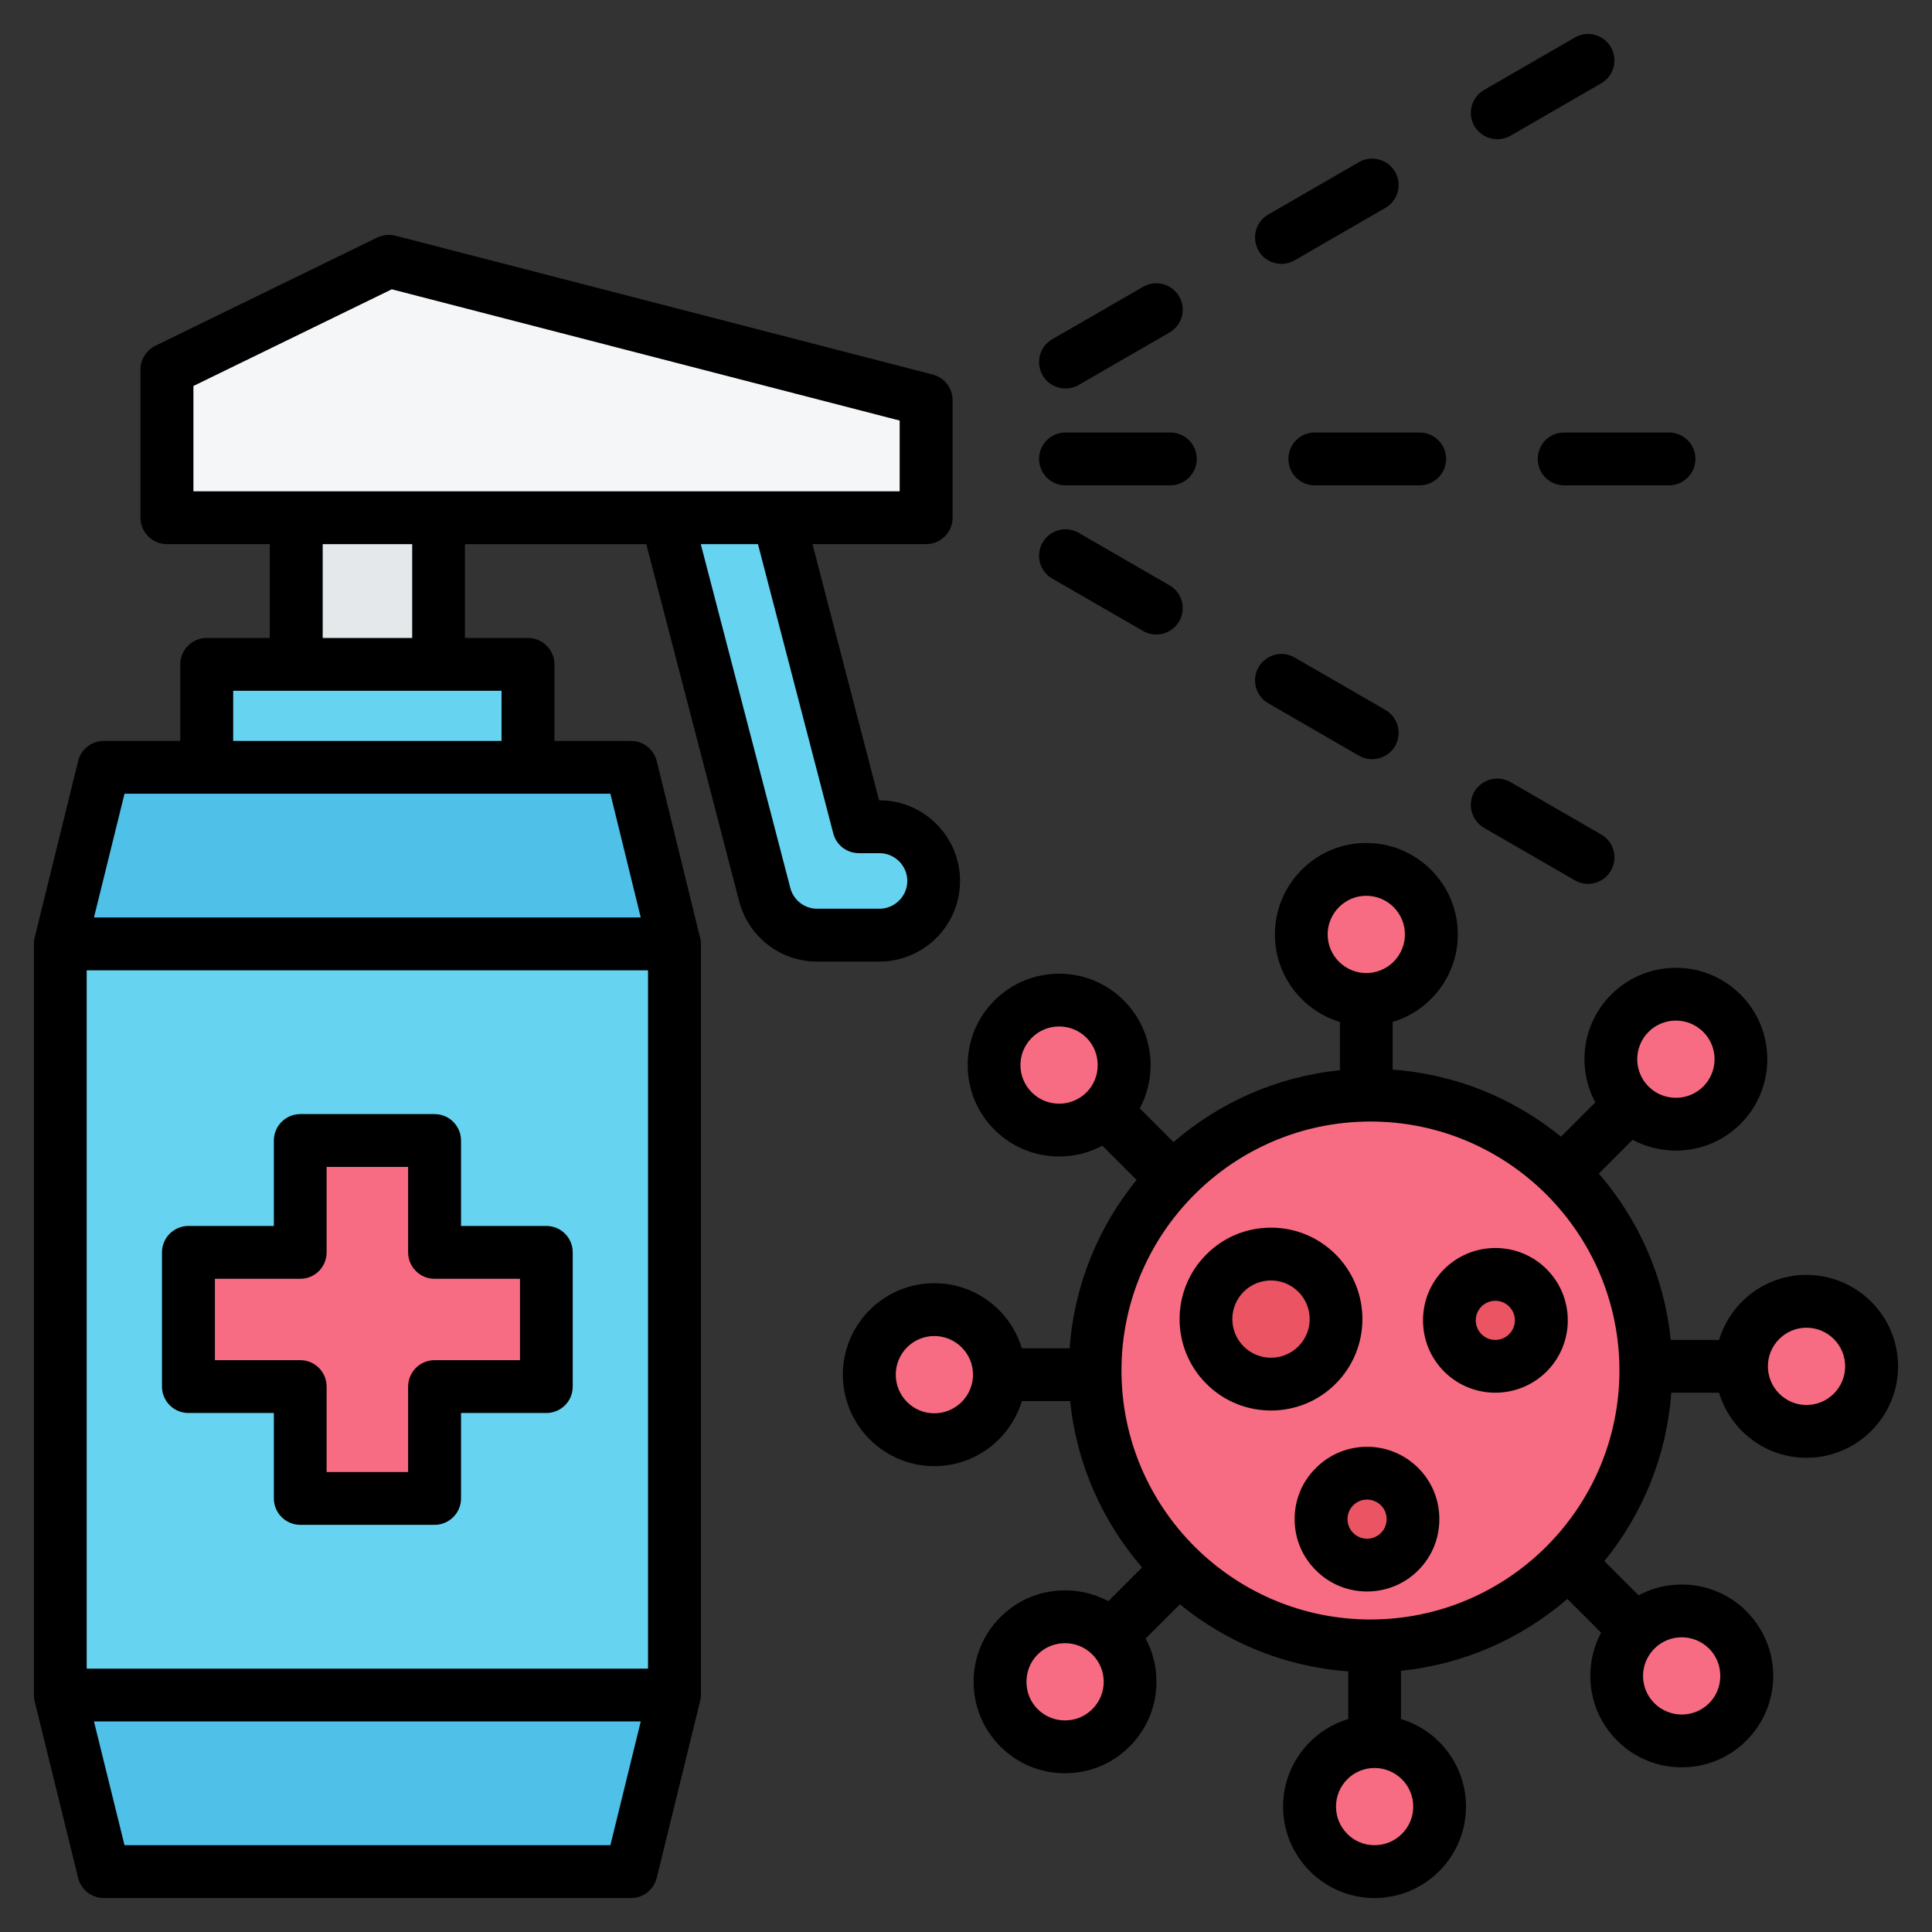
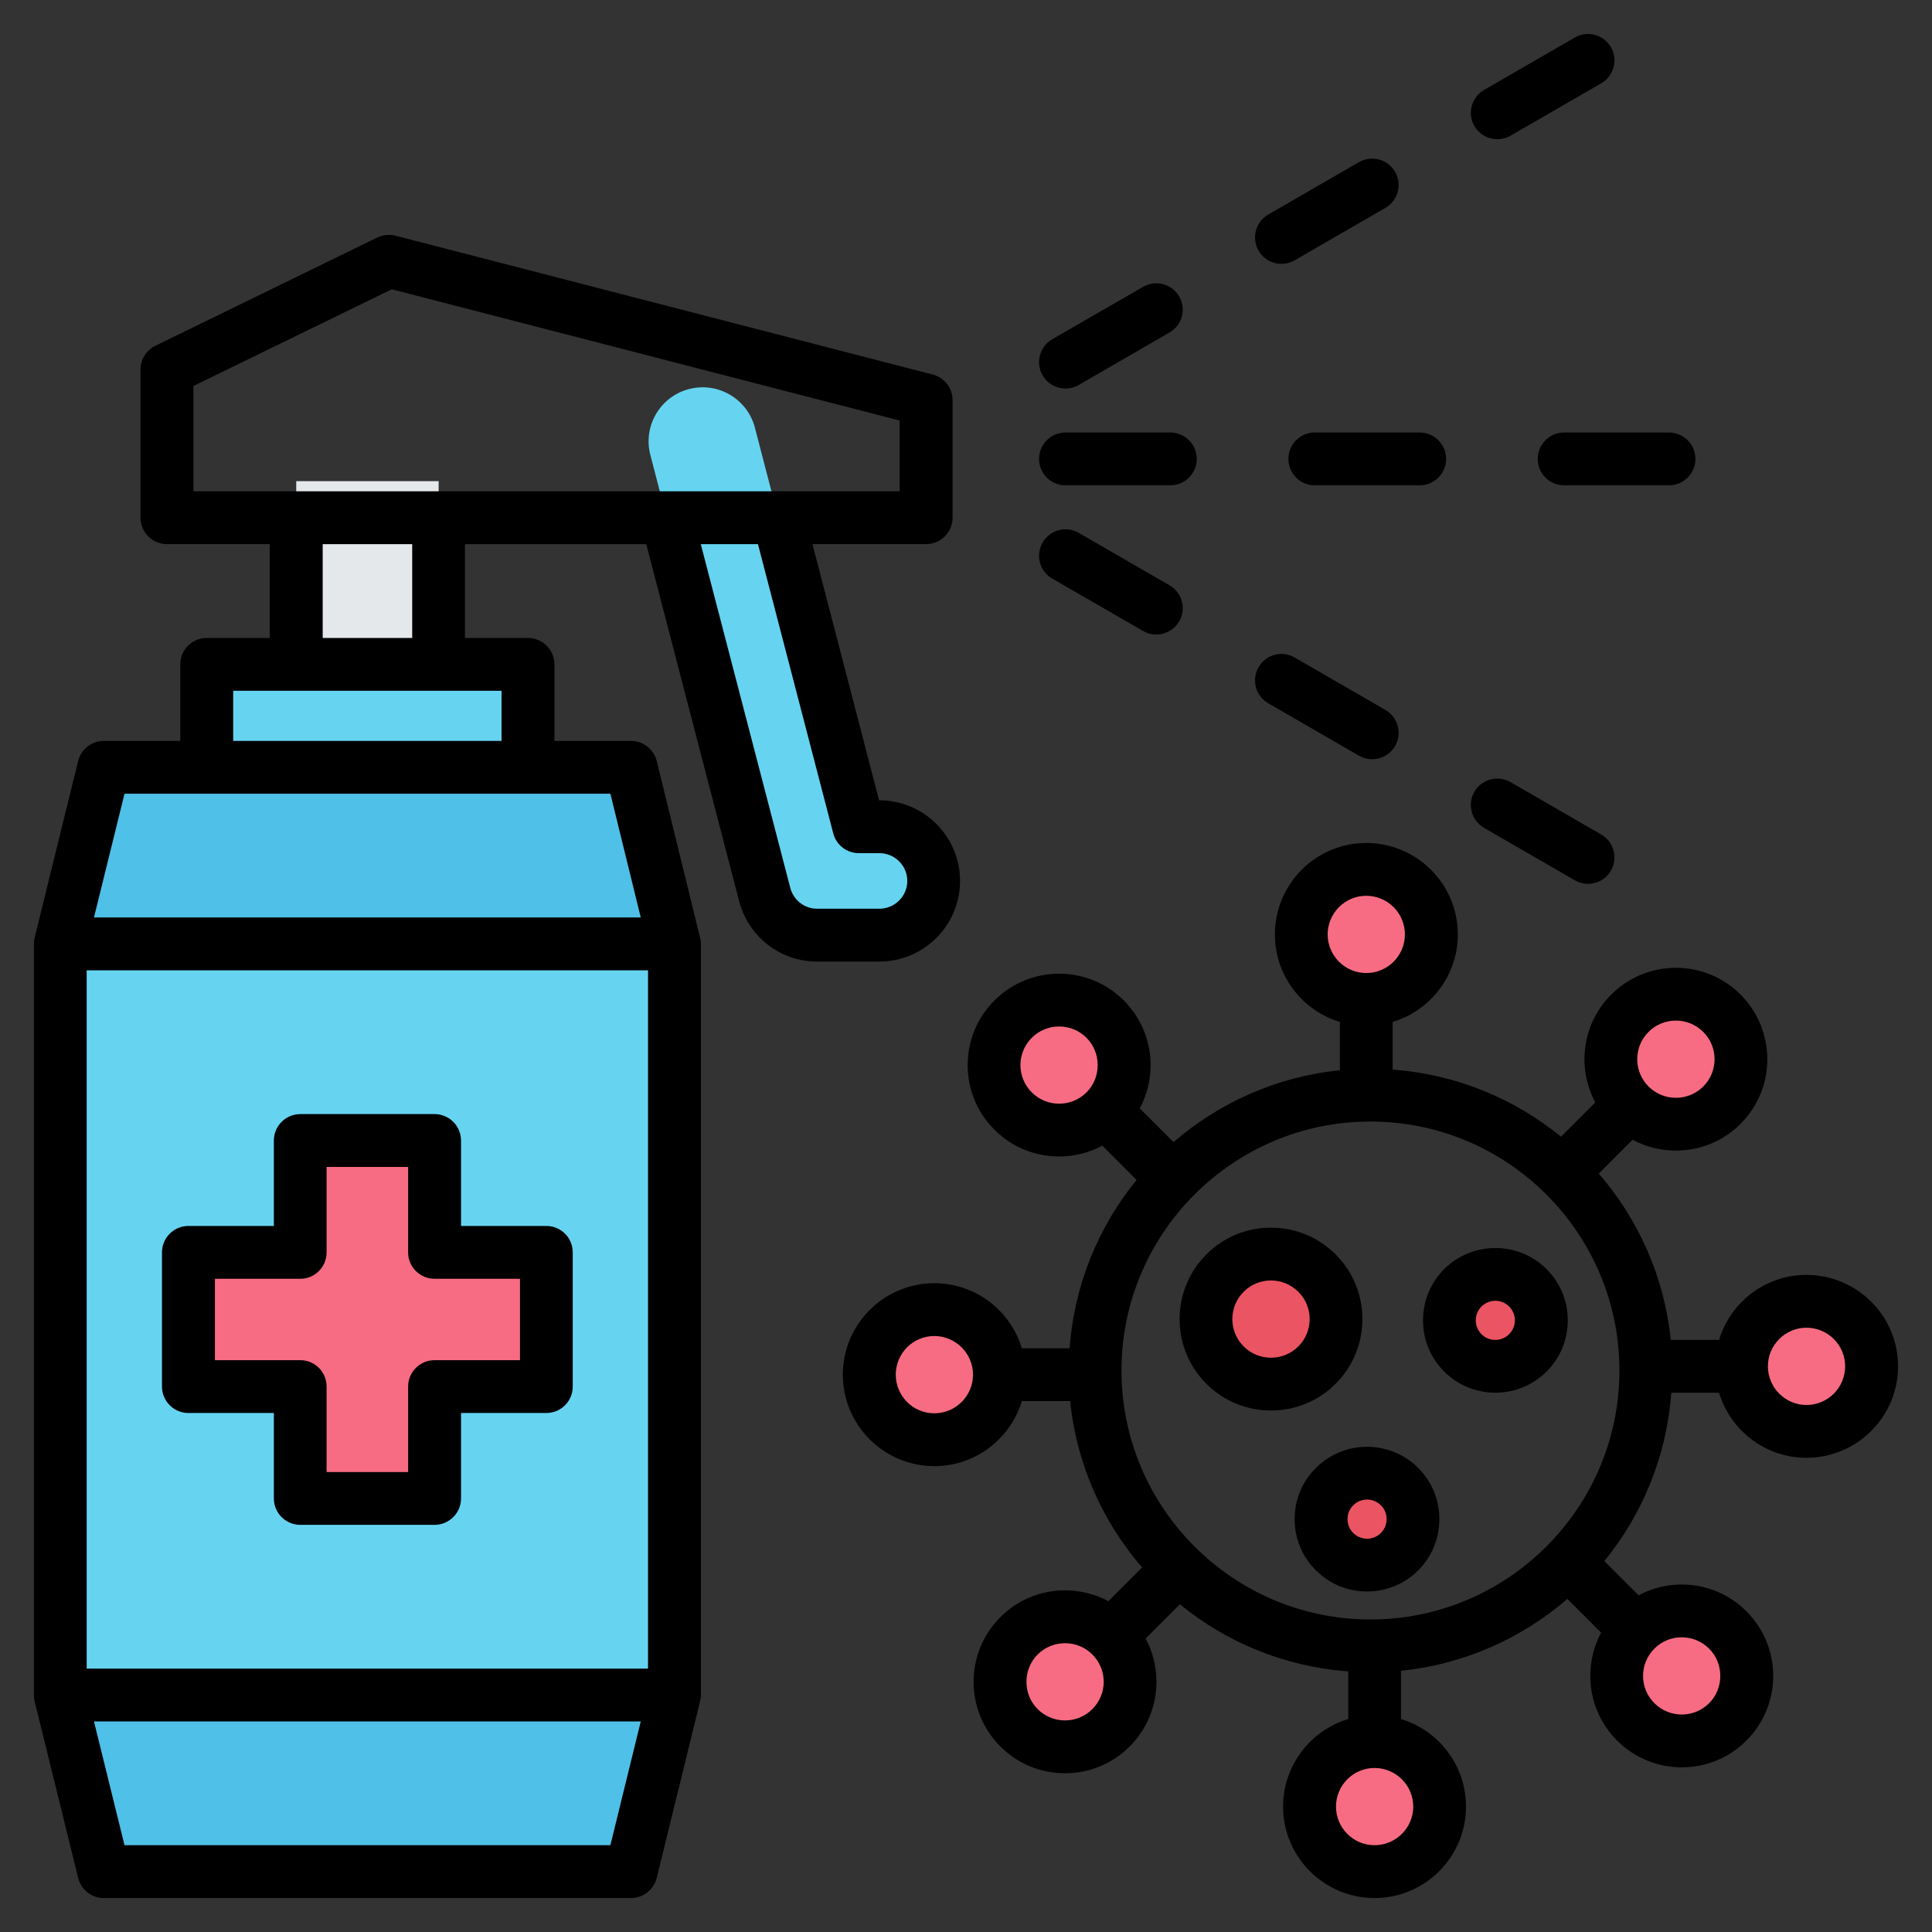
<svg xmlns="http://www.w3.org/2000/svg" id="Layer_1" enable-background="new 0 0 512 512" viewBox="0 0 512 512">
  <rect x="0" y="0" width="512" height="512" fill="#333333" stroke="none" />
  <g clip-rule="evenodd" fill-rule="evenodd">
    <g>
      <g>
        <path d="m268.508 270.072c6.732-6.731 17.645-6.731 24.376 0s6.731 17.645 0 24.376-17.645 6.731-24.376 0c-6.732-6.731-6.732-17.645 0-24.376zm93.583-39.678c9.52 0 17.237 7.717 17.237 17.237s-7.717 17.237-17.237 17.237-17.237-7.717-17.237-17.237c.001-9.52 7.718-17.237 17.237-17.237zm94.23 38.118c6.731 6.731 6.731 17.645 0 24.376s-17.645 6.731-24.376 0c-6.731-6.732-6.731-17.645 0-24.376 6.731-6.732 17.645-6.732 24.376 0zm39.677 93.583c0 9.52-7.717 17.237-17.237 17.237s-17.237-7.717-17.237-17.237 7.717-17.237 17.237-17.237 17.237 7.718 17.237 17.237zm-38.117 94.23c-6.732 6.731-17.645 6.731-24.376 0s-6.731-17.645 0-24.376c6.732-6.731 17.645-6.731 24.376 0s6.731 17.645 0 24.376zm-93.584 39.677c-9.52 0-17.237-7.717-17.237-17.237s7.717-17.237 17.237-17.237 17.237 7.717 17.237 17.237-7.717 17.237-17.237 17.237zm-94.229-38.117c-6.731-6.731-6.731-17.645 0-24.376s17.645-6.731 24.376 0 6.731 17.645 0 24.376c-6.732 6.731-17.645 6.731-24.376 0zm-39.678-93.584c0-9.52 7.717-17.237 17.237-17.237s17.237 7.717 17.237 17.237-7.717 17.237-17.237 17.237-17.237-7.717-17.237-17.237z" fill="#f76c82" />
        <g>
-           <ellipse cx="363.194" cy="363.198" fill="#f76c82" rx="72.98" ry="72.98" transform="matrix(.707 -.707 .707 .707 -150.443 363.195)" />
          <path d="m370.912 393.968c4.76 4.76 4.76 12.477 0 17.236-4.76 4.76-12.477 4.76-17.236 0-4.76-4.76-4.76-12.477 0-17.236 4.759-4.76 12.476-4.76 17.236 0zm-21.89-56.579c6.731 6.731 6.731 17.645 0 24.376s-17.645 6.731-24.376 0c-6.731-6.732-6.731-17.645 0-24.376 6.731-6.732 17.645-6.732 24.376 0zm55.892 3.9c4.76 4.76 4.76 12.477 0 17.236-4.76 4.76-12.477 4.76-17.236 0-4.76-4.76-4.76-12.477 0-17.236 4.759-4.76 12.476-4.76 17.236 0z" fill="#eb5463" />
        </g>
      </g>
      <g>
        <path d="m78.507 127.511h37.741v91.206h-37.741z" fill="#e4e8eb" />
        <path d="m59.812 214.233h75.131c2.754 0 5-2.246 5-5v-28.164c0-2.754-2.246-5-5-5h-75.131c-2.754 0-5 2.246-5 5v28.164c0 2.754 2.246 5 5 5z" fill="#66d4f1" />
        <path d="m172.345 120.55c-1.983-7.655 2.614-15.468 10.269-17.451s15.468 2.614 17.451 10.269l27.526 105.725h5.489c7.933 0 14.365 6.432 14.365 14.365s-6.432 14.365-14.365 14.365h-16.544v-.044c-6.371.005-12.188-4.276-13.86-10.73z" fill="#66d4f1" />
        <path d="m178.756 251.358v196.629c0 .846-.087 1.568-.29 2.39l-9.355 38.015c-1.114 4.527-5.049 7.61-9.71 7.61h-124.048c-4.662 0-8.596-3.083-9.71-7.61l-9.355-38.015c-.202-.822-.29-1.543-.29-2.39v-196.629c0-.846.088-1.568.29-2.39l9.355-38.015c1.114-4.527 5.049-7.61 9.71-7.61h124.048c4.661 0 8.596 3.084 9.71 7.61l9.355 38.015c.203.822.29 1.544.29 2.39z" fill="#4fc0e8" />
-         <path d="m245.452 113.777v13.423c0 5.508-4.492 10-10 10h-181.194c-5.508 0-10-4.492-10-10v-23.031c0-3.917 2.097-7.271 5.617-8.988l49.88-24.322c2.227-1.086 4.486-1.314 6.884-.694l131.314 33.931c4.475 1.156 7.499 5.06 7.499 9.681z" fill="#f4f6f8" />
        <path d="m16.068 449.2h162.618c.048-.392.07-.786.07-1.212v-196.63c0-.426-.022-.821-.07-1.212h-162.618c-.048.392-.07.786-.07 1.212v196.629c0 .427.023.821.07 1.213z" fill="#66d4f1" />
        <path d="m144.803 336.887v25.572c0 2.754-2.246 5-5 5h-19.64c-2.754 0-5 2.246-5 5v19.641c0 2.754-2.246 5-5 5h-25.571c-2.754 0-5-2.246-5-5v-19.641c0-2.754-2.246-5-5-5h-19.641c-2.754 0-5-2.246-5-5v-25.572c0-2.754 2.246-5 5-5h19.641c2.754 0 5-2.246 5-5v-19.64c0-2.754 2.246-5 5-5h25.572c2.754 0 5 2.246 5 5v19.64c0 2.754 2.246 5 5 5h19.64c2.753 0 4.999 2.246 4.999 5z" fill="#f76c82" />
      </g>
    </g>
    <path d="m478.721 372.333c-5.6 0-10.212-4.593-10.212-10.246 0-5.638 4.612-10.227 10.212-10.227 5.695 0 10.26 4.589 10.26 10.227-.001 5.652-4.566 10.246-10.26 10.246zm-115.537 56.846c-36.379 0-65.981-29.602-65.981-65.981s29.602-65.981 65.981-65.981 65.981 29.602 65.981 65.981-29.602 65.981-65.981 65.981zm82.499 4.72c2.636 0 5.224 1.002 7.248 3.003 1.93 1.93 2.965 4.499 2.965 7.238 0 2.729-1.035 5.299-2.965 7.229-4 4-10.495 3.991-14.495 0-1.93-1.93-3.012-4.499-3.012-7.229 0-2.739 1.083-5.309 3.012-7.238 1.977-2 4.612-3.003 7.247-3.003zm-71.157 44.86c0 5.652-4.612 10.241-10.26 10.241-5.647 0-10.212-4.589-10.212-10.241 0-5.638 4.565-10.227 10.212-10.227 5.648 0 10.26 4.588 10.26 10.227zm-85.041-25.828c-1.93 1.939-4.518 2.998-7.248 2.998-2.729 0-5.318-1.059-7.248-2.998-1.93-1.93-2.965-4.499-2.965-7.233 0-2.739 1.035-5.308 2.965-7.238 1.93-1.939 4.518-2.998 7.248-2.998 2.729 0 5.318 1.059 7.248 2.998 1.93 1.93 3.012 4.499 3.012 7.238-.001 2.734-1.083 5.303-3.012 7.233zm-16.048-163.437c-1.93-1.93-3.012-4.504-3.012-7.233 0-2.739 1.083-5.304 3.012-7.238 1.93-1.934 4.518-2.998 7.247-2.998 2.73 0 5.318 1.064 7.248 2.998s2.965 4.499 2.965 7.238c0 2.729-1.035 5.304-2.965 7.233-4.001 3.991-10.495 3.996-14.495 0zm78.405-41.866c0-5.643 4.612-10.236 10.212-10.236 5.694 0 10.26 4.593 10.26 10.236 0 5.647-4.565 10.236-10.26 10.236-5.6 0-10.212-4.589-10.212-10.236zm85.041 25.832c1.977-1.995 4.612-2.993 7.248-2.993 2.635 0 5.224.998 7.247 2.993 4 3.991 4 10.486 0 14.476-4 3.991-10.495 3.991-14.495 0s-4-10.485 0-14.476zm-189.284 101.08c-5.647 0-10.212-4.603-10.212-10.241s4.565-10.24 10.212-10.24 10.259 4.603 10.259 10.24c.001 5.638-4.611 10.241-10.259 10.241zm231.122-36.68c-10.918 0-20.142 7.271-23.154 17.23h-12.801c-1.694-16.75-8.612-31.988-19.06-44.078l8.942-8.961c3.576 1.911 7.53 2.871 11.483 2.871 6.212 0 12.424-2.363 17.13-7.083 9.46-9.45 9.46-24.83 0-34.275-9.459-9.455-24.801-9.45-34.261 0-7.765 7.728-9.13 19.418-4.236 28.59l-9.083 9.078c-12.331-10.081-27.767-16.538-44.615-17.775v-12.627c9.977-3.007 17.272-12.269 17.272-23.202 0-13.361-10.871-24.237-24.284-24.237-13.319 0-24.19 10.876-24.19 24.237 0 10.932 7.247 20.194 17.225 23.202v12.796c-16.754 1.694-32.002 8.598-44.097 19.046l-8.942-8.947c1.882-3.482 2.871-7.398 2.871-11.464 0-6.476-2.542-12.561-7.106-17.14-9.46-9.45-24.802-9.45-34.261 0-4.612 4.579-7.106 10.664-7.106 17.14 0 6.471 2.494 12.556 7.106 17.14 4.706 4.72 10.918 7.078 17.131 7.078 3.953 0 7.906-.96 11.436-2.871l9.083 9.083c-10.071 12.349-16.519 27.767-17.742 44.61h-12.66c-3.012-9.963-12.236-17.239-23.202-17.239-13.366 0-24.237 10.876-24.237 24.237s10.871 24.242 24.237 24.242c10.966 0 20.19-7.28 23.202-17.244h12.801c1.694 16.763 8.612 31.993 19.06 44.092l-8.942 8.942c-3.483-1.873-7.389-2.871-11.483-2.871-6.494 0-12.565 2.518-17.131 7.102-9.46 9.445-9.46 24.816 0 34.266 4.565 4.584 10.636 7.102 17.131 7.102 6.494 0 12.566-2.518 17.131-7.102 4.565-4.57 7.106-10.66 7.106-17.131 0-4.066-.988-7.986-2.871-11.469l9.083-9.069c12.33 10.09 27.766 16.538 44.615 17.78v12.622c-9.977 3.007-17.272 12.269-17.272 23.197 0 13.37 10.871 24.242 24.237 24.242s24.237-10.871 24.237-24.242c0-10.928-7.248-20.189-17.225-23.197v-12.791c16.754-1.699 32.002-8.603 44.097-19.041l8.942 8.942c-1.882 3.478-2.871 7.398-2.871 11.469 0 6.471 2.541 12.561 7.107 17.13 4.706 4.73 10.918 7.088 17.13 7.088s12.424-2.358 17.131-7.088c4.565-4.569 7.107-10.659 7.107-17.13 0-6.481-2.541-12.561-7.107-17.14-7.718-7.732-19.437-9.13-28.567-4.222l-9.083-9.078c10.071-12.349 16.519-27.762 17.742-44.61h12.66c3.012 9.968 12.236 17.239 23.154 17.239 13.413 0 24.284-10.871 24.284-24.242 0-13.356-10.871-24.227-24.284-24.227zm-112.761 68.39c.988-.979 1.506-2.283 1.506-3.671 0-1.379-.518-2.678-1.506-3.657-1.035-1.012-2.353-1.52-3.671-1.52s-2.682.508-3.671 1.52c-.988.979-1.506 2.278-1.506 3.657 0 1.388.518 2.692 1.506 3.671 2.024 2.029 5.319 2.029 7.342 0zm-17.224-17.229c-3.671 3.619-5.647 8.438-5.647 13.559 0 5.13 1.977 9.949 5.647 13.573 3.718 3.737 8.613 5.61 13.554 5.61 4.895 0 9.836-1.873 13.554-5.61 3.624-3.624 5.6-8.443 5.6-13.573 0-5.121-1.977-9.94-5.6-13.559-7.484-7.483-19.625-7.483-27.108 0zm51.203-35.452c2.024-2.019 2.024-5.309 0-7.328-.988-1.012-2.306-1.52-3.671-1.52-1.318 0-2.635.508-3.671 1.52-.941.979-1.506 2.278-1.506 3.671 0 1.379.565 2.678 1.506 3.657 2.024 2.033 5.318 2.033 7.342 0zm-17.224-17.23c-3.624 3.619-5.6 8.438-5.6 13.573 0 5.116 1.977 9.939 5.6 13.558 3.718 3.737 8.659 5.61 13.554 5.61 4.941 0 9.836-1.873 13.601-5.61 7.483-7.483 7.483-19.653 0-27.131-7.484-7.478-19.673-7.478-27.155 0zm-38.638 20.472c4-3.991 4-10.481 0-14.471-2.024-2-4.612-3.003-7.248-3.003-2.635 0-5.271 1.002-7.248 3.003-4 3.991-4 10.48 0 14.471 4.001 4.001 10.495 4.001 14.496 0zm9.883-24.373c-4.565-4.579-10.683-7.097-17.131-7.097-6.494 0-12.565 2.518-17.131 7.097-9.46 9.45-9.46 24.82 0 34.271 4.706 4.73 10.918 7.092 17.131 7.092 6.212 0 12.425-2.363 17.131-7.092 9.459-9.45 9.459-24.821 0-34.271zm-216.156 28.021h-22.637c-3.859 0-7.012 3.13-7.012 6.998v22.642h-21.602v-22.642c0-3.869-3.106-6.998-6.965-6.998h-22.637v-21.569h22.637c3.859 0 6.965-3.139 6.965-6.998v-22.641h21.602v22.641c0 3.859 3.153 6.998 7.012 6.998h22.637zm6.965-35.57h-22.59v-22.637c0-3.873-3.153-7.008-7.012-7.008h-35.579c-3.859 0-7.012 3.134-7.012 7.008v22.637h-22.637c-3.859 0-7.012 3.13-7.012 7.003v35.565c0 3.864 3.153 7.003 7.012 7.003h22.637v22.641c0 3.859 3.153 6.998 7.012 6.998h35.579c3.859 0 7.012-3.139 7.012-6.998v-22.641h22.59c3.906 0 7.012-3.139 7.012-7.003v-35.565c0-3.873-3.106-7.003-7.012-7.003zm130.597-203.275c0-3.864 3.106-6.998 7.012-6.998h27.767c3.859 0 7.012 3.134 7.012 6.998 0 3.868-3.153 7.003-7.012 7.003h-27.767c-3.906 0-7.012-3.134-7.012-7.003zm34.543 33.485c3.389 1.934 4.518 6.212 2.589 9.563-1.318 2.245-3.671 3.497-6.071 3.497-1.224 0-2.4-.301-3.483-.937l-24.096-13.893c-3.341-1.934-4.471-6.212-2.541-9.563 1.929-3.346 6.212-4.495 9.554-2.56zm80.806-121.707c-1.93-3.346-.753-7.624 2.588-9.558l24.049-13.897c3.341-1.93 7.624-.781 9.554 2.565s.8 7.629-2.542 9.563l-24.049 13.893c-1.13.636-2.353.941-3.53.941-2.399-.001-4.752-1.257-6.07-3.507zm-114.408 66.07c-1.93-3.346-.8-7.628 2.541-9.558l24.096-13.897c3.341-1.93 7.624-.786 9.554 2.565 1.93 3.346.8 7.624-2.589 9.558l-24.048 13.897c-1.083.635-2.306.937-3.483.937-2.447 0-4.8-1.257-6.071-3.502zm72.099 15.154h27.814c3.859 0 7.012 3.134 7.012 6.998 0 3.868-3.153 7.003-7.012 7.003h-27.814c-3.859 0-6.965-3.134-6.965-7.003 0-3.863 3.106-6.998 6.965-6.998zm-14.871-48.186c-1.93-3.346-.8-7.629 2.541-9.563l24.049-13.893c3.341-1.934 7.624-.786 9.601 2.56 1.929 3.351.753 7.629-2.588 9.563l-24.05 13.893c-1.129.635-2.306.941-3.482.941-2.448 0-4.801-1.257-6.071-3.501zm57.18 143.402c1.93-3.341 6.212-4.495 9.601-2.56l24.049 13.893c3.341 1.934 4.471 6.217 2.542 9.563-1.271 2.245-3.624 3.502-6.071 3.502-1.177 0-2.4-.301-3.483-.941l-24.05-13.889c-3.341-1.934-4.518-6.217-2.588-9.568zm23.766-95.216h27.814c3.859 0 7.012 3.134 7.012 6.998 0 3.868-3.153 7.003-7.012 7.003h-27.814c-3.859 0-6.965-3.134-6.965-7.003 0-3.863 3.106-6.998 6.965-6.998zm-80.946 62.183c1.93-3.346 6.212-4.494 9.553-2.56l24.049 13.893c3.341 1.934 4.518 6.212 2.588 9.563-1.318 2.245-3.671 3.501-6.071 3.501-1.224 0-2.4-.306-3.53-.941l-24.049-13.893c-3.34-1.934-4.47-6.212-2.54-9.563zm-116.997 64.024c-3.341 0-6.259-2.273-7.106-5.539l-23.719-91.084h15.154l19.954 76.654c.8 3.083 3.577 5.238 6.777 5.238h5.459c4.047 0 7.389 3.304 7.389 7.365s-3.341 7.365-7.389 7.365h-16.519zm-107.301-71.756h-23.719v-24.867h23.719zm23.672 27.277h-71.11v-13.276h71.111v13.276zm36.897 46.799h-144.904l8.095-32.802h128.762zm-8.048 245.856h-128.761l-8.095-32.797h144.904zm-138.786-46.798h148.763v-185.057h-148.763zm28.285-339.91 52.568-25.625 134.597 34.788v18.745h-187.165zm203.166 131.166c0-11.78-9.601-21.366-21.366-21.366h-.094l-17.648-67.891h30.12c3.859 0 7.012-3.134 7.012-7.003v-31.165c0-3.191-2.165-5.981-5.271-6.777l-142.363-36.793c-1.6-.414-3.341-.245-4.848.489l-58.78 28.675c-2.4 1.177-3.953 3.615-3.953 6.292v39.278c0 3.868 3.153 7.003 7.012 7.003h27.249v24.867h-16.707c-3.859 0-7.012 3.135-7.012 6.998v20.279h-20.283c-3.2 0-6.024 2.198-6.777 5.323l-11.531 46.804c-.141.55-.188 1.111-.188 1.675v199.053c0 .56.047 1.12.188 1.671l11.53 46.799c.753 3.129 3.577 5.332 6.777 5.332h139.727c3.247 0 6.024-2.203 6.824-5.332l11.483-46.799c.141-.55.235-1.111.235-1.671v-199.052c0-.565-.094-1.125-.235-1.675l-11.483-46.803c-.8-3.125-3.577-5.323-6.824-5.323h-20.284v-20.279c0-3.864-3.153-6.998-7.012-6.998h-16.707v-24.868h48.05l24.613 94.604c2.447 9.436 10.918 16.02 20.613 16.02h.047 16.519c11.767 0 21.367-9.587 21.367-21.367z" />
  </g>
</svg>